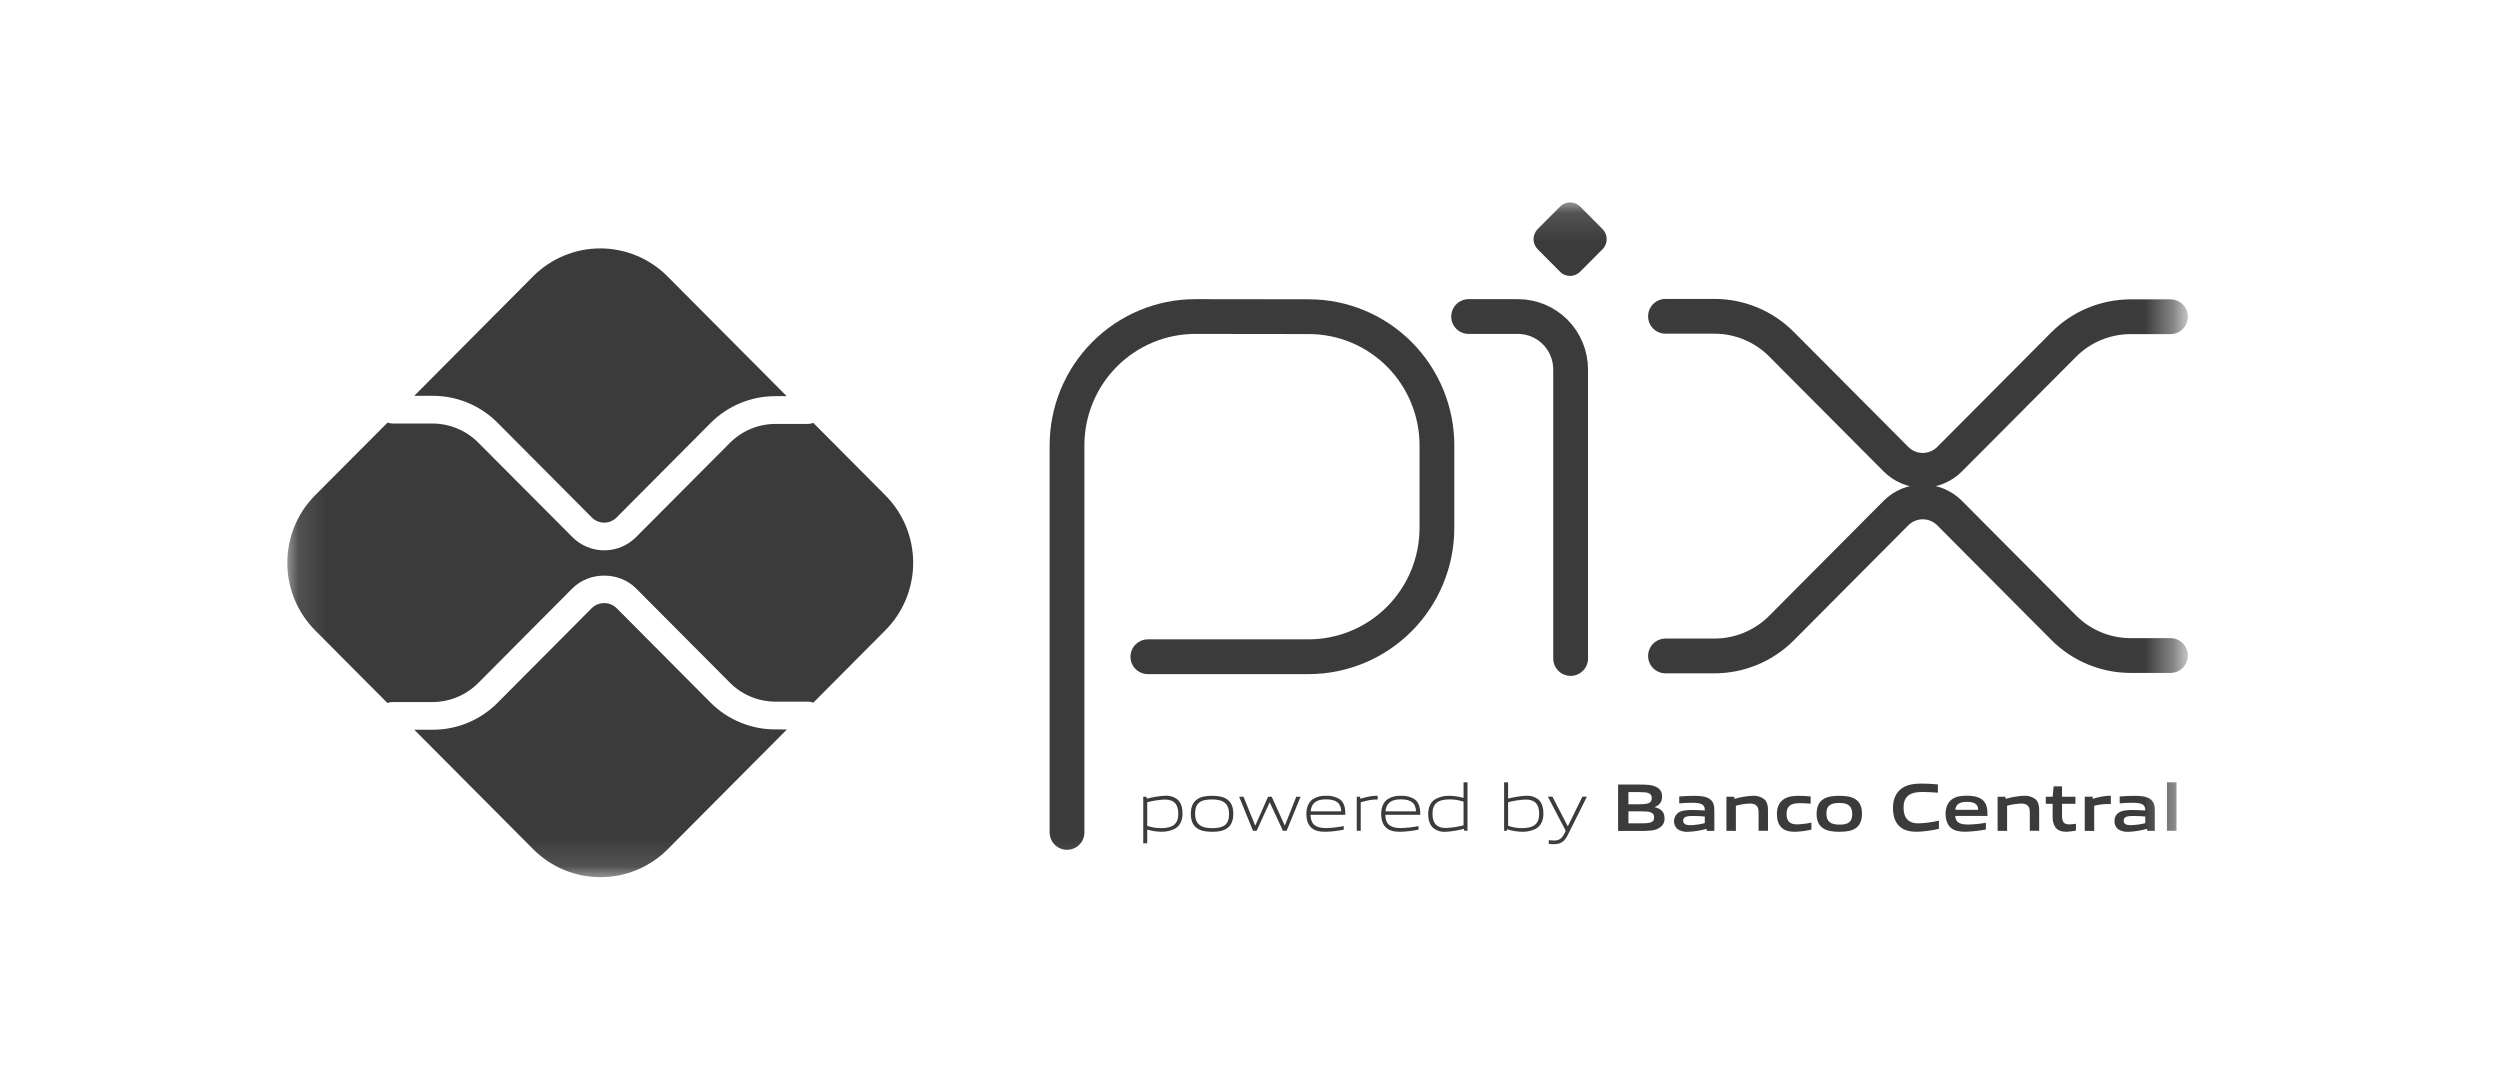
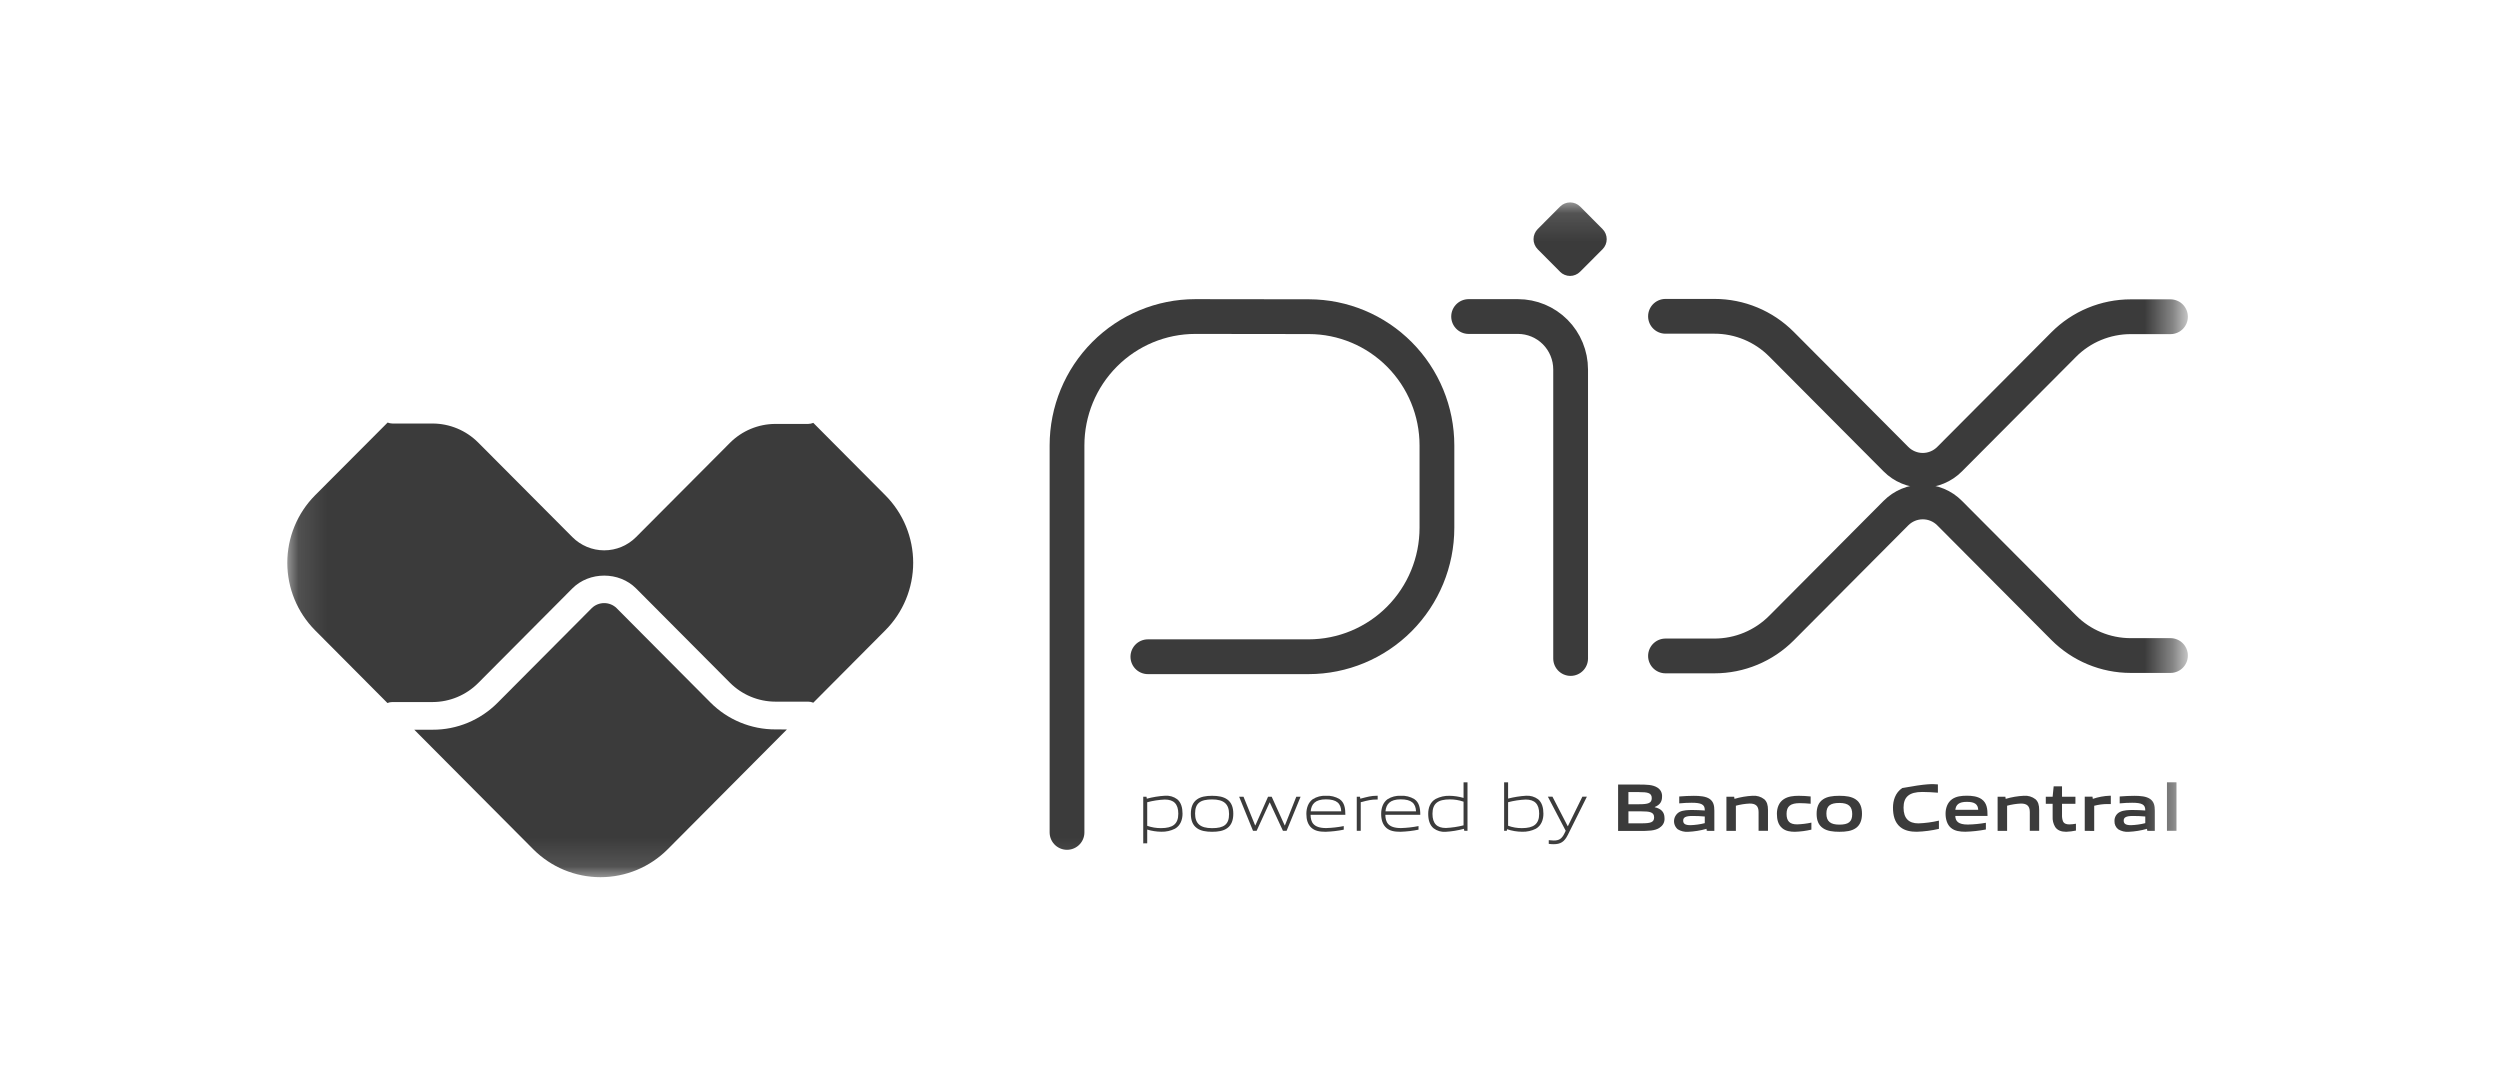
<svg xmlns="http://www.w3.org/2000/svg" width="88" height="38" viewBox="0 0 88 38" fill="none">
  <g clip-path="url(#clip0_6661_97)">
    <g clip-path="url(#clip1_6661_97)">
      <mask id="mask0_6661_97" style="mask-type:luminance" maskUnits="userSpaceOnUse" x="10" y="7" width="67" height="24">
        <path d="M76.615 7.124H10.113V30.875H76.615V7.124Z" fill="white" />
      </mask>
      <g mask="url(#mask0_6661_97)">
        <path d="M37.559 29.301V15.679C37.559 14.476 38.034 13.322 38.882 12.471C39.729 11.62 40.877 11.142 42.075 11.142L46.078 11.147C47.273 11.15 48.418 11.628 49.262 12.478C50.106 13.328 50.58 14.479 50.58 15.679V18.578C50.58 19.782 50.104 20.936 49.257 21.787C48.41 22.638 47.261 23.116 46.063 23.117H40.405" stroke="#3B3B3B" stroke-width="1.224" stroke-linecap="round" stroke-linejoin="round" />
        <path d="M51.695 11.142H53.432C53.924 11.142 54.395 11.338 54.743 11.687C55.09 12.036 55.286 12.51 55.286 13.004V23.179" stroke="#3B3B3B" stroke-width="1.224" stroke-linecap="round" stroke-linejoin="round" />
        <path d="M54.914 9.565L54.127 8.774C54.081 8.727 54.044 8.672 54.019 8.611C53.993 8.55 53.98 8.484 53.98 8.418C53.98 8.353 53.993 8.287 54.019 8.226C54.044 8.165 54.081 8.11 54.127 8.063L54.914 7.272C55.008 7.178 55.136 7.125 55.269 7.125C55.401 7.125 55.529 7.178 55.623 7.272L56.409 8.063C56.456 8.11 56.493 8.165 56.518 8.226C56.543 8.287 56.556 8.353 56.556 8.418C56.556 8.484 56.543 8.55 56.518 8.611C56.493 8.672 56.456 8.727 56.409 8.774L55.619 9.565C55.573 9.612 55.518 9.649 55.457 9.674C55.396 9.7 55.331 9.713 55.265 9.713C55.2 9.713 55.135 9.7 55.074 9.674C55.013 9.649 54.958 9.612 54.911 9.565" fill="#3B3B3B" />
        <path d="M58.625 11.134H60.347C61.233 11.133 62.082 11.486 62.709 12.116L66.737 16.162C66.861 16.287 67.008 16.386 67.17 16.453C67.332 16.521 67.506 16.556 67.682 16.556C67.857 16.556 68.031 16.521 68.193 16.453C68.355 16.386 68.502 16.287 68.626 16.162L72.64 12.131C72.95 11.819 73.318 11.572 73.723 11.404C74.128 11.236 74.563 11.149 75.001 11.149H76.401" stroke="#3B3B3B" stroke-width="1.224" stroke-linecap="round" stroke-linejoin="round" />
        <path d="M58.625 23.089H60.347C61.233 23.09 62.082 22.737 62.709 22.108L66.737 18.061C66.988 17.809 67.327 17.668 67.682 17.668C68.036 17.668 68.376 17.809 68.626 18.061L72.64 22.093C73.266 22.722 74.116 23.075 75.001 23.075H76.401" stroke="#3B3B3B" stroke-width="1.224" stroke-linecap="round" stroke-linejoin="round" />
        <path d="M27.294 25.675C26.87 25.676 26.449 25.593 26.056 25.43C25.663 25.267 25.306 25.028 25.006 24.726L21.701 21.403C21.585 21.291 21.429 21.229 21.267 21.229C21.106 21.229 20.95 21.291 20.833 21.403L17.517 24.735C17.217 25.038 16.861 25.277 16.468 25.441C16.075 25.604 15.654 25.688 15.229 25.686H14.582L18.77 29.894C19.398 30.524 20.249 30.877 21.137 30.877C22.024 30.877 22.875 30.524 23.503 29.894L27.699 25.677L27.294 25.675Z" fill="#3B3B3B" />
-         <path d="M15.23 13.933C15.655 13.932 16.076 14.015 16.469 14.179C16.861 14.342 17.218 14.582 17.518 14.885L20.834 18.217C20.949 18.332 21.105 18.397 21.268 18.397C21.431 18.397 21.587 18.332 21.702 18.217L25.006 14.897C25.306 14.594 25.663 14.354 26.055 14.191C26.448 14.027 26.869 13.944 27.294 13.945H27.692L23.496 9.729C23.185 9.417 22.816 9.169 22.41 9C22.004 8.831 21.569 8.744 21.13 8.744C20.69 8.744 20.255 8.831 19.849 9C19.443 9.169 19.074 9.417 18.763 9.729L14.582 13.933H15.23Z" fill="#3B3B3B" />
        <path d="M31.163 17.433L28.628 14.885C28.57 14.909 28.509 14.921 28.447 14.922H27.294C26.694 14.923 26.119 15.163 25.694 15.588L22.39 18.905C22.092 19.204 21.689 19.372 21.268 19.372C20.848 19.372 20.445 19.204 20.147 18.905L16.83 15.575C16.405 15.15 15.83 14.91 15.23 14.908H13.814C13.756 14.907 13.698 14.895 13.644 14.874L11.092 17.433C10.465 18.064 10.113 18.919 10.113 19.81C10.113 20.702 10.465 21.557 11.092 22.188L13.638 24.746C13.693 24.724 13.75 24.712 13.809 24.712H15.23C15.83 24.71 16.405 24.47 16.83 24.045L20.146 20.713C20.746 20.111 21.791 20.111 22.39 20.713L25.694 24.032C26.119 24.457 26.694 24.697 27.294 24.698H28.447C28.509 24.699 28.57 24.711 28.628 24.735L31.163 22.187C31.474 21.875 31.721 21.504 31.889 21.096C32.057 20.688 32.144 20.251 32.144 19.81C32.144 19.368 32.057 18.931 31.889 18.523C31.721 18.115 31.474 17.745 31.163 17.433Z" fill="#3B3B3B" />
        <path d="M41.002 28.144C40.793 28.153 40.585 28.185 40.382 28.239V29.069C40.537 29.123 40.7 29.151 40.865 29.15C41.279 29.15 41.476 29.01 41.476 28.643C41.476 28.298 41.315 28.144 41.002 28.144ZM40.242 29.687V28.044H40.356L40.368 28.114C40.579 28.057 40.796 28.022 41.014 28.009C41.166 27.999 41.316 28.042 41.438 28.133C41.578 28.249 41.625 28.437 41.625 28.642C41.625 28.847 41.555 29.058 41.36 29.17C41.211 29.245 41.045 29.282 40.879 29.277C40.71 29.276 40.543 29.25 40.382 29.201V29.684L40.242 29.687Z" fill="#3B3B3B" />
        <path d="M42.666 28.14C42.252 28.14 42.067 28.27 42.067 28.637C42.067 28.991 42.249 29.151 42.666 29.151C43.083 29.151 43.263 29.022 43.263 28.656C43.263 28.302 43.081 28.14 42.666 28.14ZM43.199 29.151C43.06 29.251 42.877 29.279 42.666 29.279C42.455 29.279 42.266 29.249 42.132 29.151C41.98 29.044 41.918 28.871 41.918 28.647C41.918 28.423 41.98 28.25 42.132 28.14C42.266 28.043 42.451 28.012 42.666 28.012C42.881 28.012 43.062 28.043 43.199 28.14C43.353 28.25 43.412 28.427 43.412 28.644C43.412 28.861 43.351 29.044 43.199 29.151Z" fill="#3B3B3B" />
        <path d="M45.16 29.245L44.698 28.249H44.689L44.233 29.245H44.106L43.617 28.044H43.771L44.18 29.052H44.19L44.636 28.044H44.763L45.22 29.052H45.23L45.63 28.044H45.781L45.288 29.245H45.16Z" fill="#3B3B3B" />
        <path d="M46.673 28.137C46.289 28.137 46.16 28.309 46.136 28.558H47.211C47.199 28.284 47.059 28.137 46.673 28.137ZM46.668 29.279C46.439 29.279 46.289 29.245 46.171 29.146C46.031 29.025 45.984 28.849 45.984 28.647C45.984 28.445 46.048 28.249 46.207 28.133C46.346 28.045 46.509 28.002 46.673 28.011C46.841 28.001 47.007 28.042 47.151 28.128C47.324 28.244 47.357 28.449 47.357 28.682H46.132C46.137 28.929 46.218 29.148 46.682 29.148C46.889 29.142 47.096 29.119 47.3 29.078V29.204C47.093 29.247 46.882 29.271 46.671 29.278" fill="#3B3B3B" />
        <path d="M47.758 29.245V28.044H47.871L47.883 28.114C48.136 28.05 48.255 28.01 48.477 28.01H48.494V28.143H48.461C48.274 28.143 48.16 28.169 47.898 28.238V29.244L47.758 29.245Z" fill="#3B3B3B" />
        <path d="M49.306 28.137C48.923 28.137 48.792 28.309 48.769 28.558H49.844C49.832 28.284 49.692 28.137 49.306 28.137ZM49.301 29.279C49.072 29.279 48.923 29.245 48.804 29.146C48.665 29.025 48.617 28.849 48.617 28.647C48.617 28.445 48.681 28.249 48.84 28.133C48.979 28.045 49.142 28.003 49.306 28.011C49.474 28.001 49.64 28.042 49.784 28.128C49.957 28.244 49.994 28.449 49.994 28.682H48.764C48.769 28.929 48.849 29.148 49.313 29.148C49.521 29.142 49.728 29.119 49.932 29.078V29.204C49.725 29.247 49.514 29.271 49.303 29.278" fill="#3B3B3B" />
        <path d="M51.517 28.219C51.361 28.165 51.198 28.138 51.034 28.139C50.619 28.139 50.423 28.279 50.423 28.646C50.423 28.993 50.584 29.145 50.896 29.145C51.105 29.135 51.313 29.104 51.517 29.052V28.219ZM51.543 29.244L51.53 29.174C51.319 29.232 51.103 29.267 50.884 29.28C50.733 29.291 50.582 29.247 50.461 29.155C50.321 29.039 50.273 28.851 50.273 28.647C50.273 28.433 50.343 28.23 50.539 28.121C50.688 28.045 50.854 28.007 51.022 28.012C51.189 28.014 51.356 28.04 51.517 28.087V27.537H51.656V29.244H51.543Z" fill="#3B3B3B" />
        <path d="M53.706 28.144C53.496 28.153 53.288 28.185 53.085 28.238V29.066C53.24 29.123 53.403 29.151 53.568 29.15C53.983 29.15 54.179 29.01 54.179 28.643C54.179 28.298 54.018 28.144 53.706 28.144ZM54.063 29.171C53.914 29.246 53.749 29.282 53.583 29.278C53.401 29.277 53.22 29.247 53.047 29.188L53.04 29.244H52.945V27.537H53.085V28.11C53.292 28.057 53.504 28.023 53.717 28.01C53.869 28 54.019 28.044 54.141 28.134C54.281 28.25 54.328 28.438 54.328 28.643C54.328 28.848 54.258 29.059 54.063 29.171Z" fill="#3B3B3B" />
        <path d="M54.516 29.704V29.574C54.586 29.581 54.648 29.586 54.693 29.586C54.866 29.586 54.972 29.536 55.067 29.338L55.113 29.243L54.484 28.042H54.646L55.182 29.079H55.191L55.7 28.042H55.859L55.186 29.391C55.063 29.636 54.93 29.716 54.686 29.716C54.628 29.716 54.571 29.712 54.514 29.704" fill="#3B3B3B" />
        <path d="M57.785 28.56H57.321V28.981H57.785C58.104 28.981 58.225 28.945 58.225 28.77C58.225 28.582 58.059 28.56 57.782 28.56M57.698 27.881H57.32V28.309H57.701C58.016 28.309 58.142 28.271 58.142 28.093C58.142 27.902 57.982 27.883 57.698 27.883M58.419 29.137C58.248 29.246 58.042 29.25 57.665 29.25H56.957V27.616H57.649C57.973 27.616 58.172 27.62 58.337 27.721C58.392 27.754 58.437 27.801 58.467 27.858C58.496 27.916 58.509 27.98 58.504 28.044C58.504 28.215 58.434 28.329 58.248 28.406V28.415C58.457 28.463 58.591 28.57 58.591 28.8C58.596 28.866 58.583 28.933 58.552 28.991C58.522 29.05 58.475 29.098 58.419 29.131" fill="#3B3B3B" />
        <path d="M60.008 28.741C59.869 28.729 59.729 28.722 59.578 28.722C59.334 28.722 59.248 28.772 59.248 28.884C59.248 28.996 59.318 29.046 59.507 29.046C59.676 29.04 59.844 29.017 60.008 28.975V28.741ZM60.078 29.245L60.069 29.175C59.858 29.235 59.64 29.27 59.42 29.28C59.293 29.289 59.167 29.258 59.058 29.192C59.011 29.153 58.975 29.102 58.952 29.045C58.929 28.988 58.921 28.926 58.928 28.866C58.935 28.804 58.957 28.746 58.992 28.696C59.026 28.645 59.073 28.604 59.127 28.576C59.253 28.517 59.422 28.512 59.576 28.512C59.701 28.512 59.869 28.519 60.008 28.529V28.507C60.008 28.319 59.886 28.257 59.549 28.257C59.419 28.257 59.26 28.264 59.109 28.279V28.036C59.277 28.022 59.467 28.013 59.623 28.013C59.833 28.013 60.047 28.029 60.182 28.124C60.316 28.22 60.345 28.358 60.345 28.536V29.247L60.078 29.245Z" fill="#3B3B3B" />
        <path d="M61.902 29.245V28.582C61.902 28.363 61.791 28.285 61.592 28.285C61.427 28.292 61.263 28.318 61.103 28.361V29.246H60.77V28.044H61.042L61.054 28.12C61.262 28.058 61.476 28.022 61.693 28.011C61.84 27.999 61.986 28.043 62.103 28.134C62.197 28.22 62.233 28.339 62.233 28.51V29.245H61.902Z" fill="#3B3B3B" />
        <path d="M63.181 29.279C63.027 29.279 62.859 29.258 62.736 29.153C62.59 29.034 62.547 28.847 62.547 28.644C62.547 28.454 62.608 28.247 62.791 28.13C62.94 28.033 63.124 28.012 63.316 28.012C63.456 28.012 63.588 28.021 63.735 28.035V28.292C63.614 28.28 63.47 28.271 63.354 28.271C63.036 28.271 62.887 28.371 62.887 28.647C62.887 28.906 62.998 29.018 63.259 29.018C63.428 29.012 63.596 28.992 63.761 28.956V29.203C63.57 29.248 63.375 29.273 63.179 29.279" fill="#3B3B3B" />
        <path d="M64.746 28.264C64.428 28.264 64.289 28.364 64.289 28.637C64.289 28.911 64.428 29.027 64.746 29.027C65.064 29.027 65.198 28.93 65.198 28.656C65.198 28.383 65.064 28.264 64.746 28.264ZM65.319 29.153C65.172 29.253 64.98 29.279 64.746 29.279C64.511 29.279 64.315 29.251 64.171 29.153C64.005 29.044 63.945 28.863 63.945 28.647C63.945 28.431 64.005 28.247 64.171 28.137C64.315 28.04 64.506 28.012 64.746 28.012C64.985 28.012 65.172 28.04 65.319 28.137C65.484 28.247 65.542 28.43 65.542 28.644C65.542 28.858 65.482 29.044 65.319 29.153Z" fill="#3B3B3B" />
-         <path d="M67.468 29.278C67.267 29.278 67.049 29.245 66.886 29.109C66.692 28.947 66.633 28.698 66.633 28.429C66.633 28.189 66.709 27.903 66.962 27.737C67.158 27.609 67.402 27.582 67.648 27.582C67.828 27.582 68.013 27.594 68.214 27.611V27.903C68.042 27.889 67.828 27.877 67.663 27.877C67.201 27.877 67.005 28.053 67.005 28.429C67.005 28.805 67.187 28.983 67.528 28.983C67.771 28.974 68.013 28.942 68.25 28.886V29.176C67.993 29.235 67.731 29.27 67.468 29.278Z" fill="#3B3B3B" />
+         <path d="M67.468 29.278C67.267 29.278 67.049 29.245 66.886 29.109C66.692 28.947 66.633 28.698 66.633 28.429C66.633 28.189 66.709 27.903 66.962 27.737C67.828 27.582 68.013 27.594 68.214 27.611V27.903C68.042 27.889 67.828 27.877 67.663 27.877C67.201 27.877 67.005 28.053 67.005 28.429C67.005 28.805 67.187 28.983 67.528 28.983C67.771 28.974 68.013 28.942 68.25 28.886V29.176C67.993 29.235 67.731 29.27 67.468 29.278Z" fill="#3B3B3B" />
        <path d="M69.233 28.225C68.954 28.225 68.849 28.325 68.828 28.505H69.633C69.624 28.31 69.51 28.225 69.233 28.225ZM69.183 29.277C68.987 29.277 68.809 29.253 68.676 29.143C68.544 29.034 68.484 28.846 68.484 28.641C68.484 28.458 68.544 28.253 68.71 28.134C68.856 28.03 69.043 28.009 69.233 28.009C69.404 28.009 69.605 28.028 69.751 28.13C69.943 28.265 69.961 28.475 69.961 28.722H68.826C68.833 28.906 68.93 29.024 69.266 29.024C69.48 29.02 69.693 28.999 69.903 28.962V29.198C69.666 29.244 69.425 29.27 69.183 29.277Z" fill="#3B3B3B" />
        <path d="M71.449 29.245V28.582C71.449 28.363 71.338 28.285 71.139 28.285C70.974 28.292 70.81 28.318 70.65 28.361V29.246H70.316V28.044H70.589L70.6 28.12C70.809 28.058 71.023 28.022 71.24 28.011C71.387 27.999 71.533 28.043 71.65 28.134C71.744 28.22 71.779 28.339 71.779 28.51V29.245H71.449Z" fill="#3B3B3B" />
        <path d="M72.729 29.279C72.568 29.279 72.421 29.233 72.341 29.107C72.275 28.997 72.245 28.871 72.253 28.744V28.293H72.012V28.044H72.253L72.289 27.68H72.583V28.044H73.055V28.293H72.583V28.679C72.579 28.756 72.59 28.834 72.616 28.907C72.652 28.988 72.73 29.019 72.835 29.019C72.915 29.018 72.995 29.01 73.073 28.995V29.236C72.96 29.26 72.844 29.275 72.728 29.279" fill="#3B3B3B" />
        <path d="M73.383 29.245V28.043H73.655L73.667 28.12C73.858 28.055 74.057 28.018 74.259 28.01C74.273 28.01 74.287 28.01 74.301 28.01V28.302C74.264 28.302 74.218 28.302 74.186 28.302C74.027 28.302 73.87 28.323 73.716 28.363V29.25L73.383 29.245Z" fill="#3B3B3B" />
        <path d="M75.514 28.741C75.375 28.729 75.235 28.722 75.083 28.722C74.839 28.722 74.754 28.772 74.754 28.884C74.754 28.996 74.824 29.046 75.012 29.046C75.181 29.04 75.35 29.017 75.514 28.975V28.741ZM75.584 29.245L75.574 29.175C75.363 29.235 75.145 29.27 74.925 29.28C74.798 29.289 74.672 29.258 74.563 29.192C74.519 29.158 74.484 29.114 74.461 29.064C74.438 29.013 74.427 28.957 74.43 28.902C74.427 28.833 74.445 28.766 74.481 28.707C74.517 28.649 74.569 28.604 74.632 28.576C74.757 28.517 74.925 28.512 75.079 28.512C75.205 28.512 75.373 28.519 75.513 28.529V28.507C75.513 28.319 75.389 28.257 75.053 28.257C74.923 28.257 74.764 28.264 74.613 28.279V28.036C74.781 28.022 74.971 28.013 75.127 28.013C75.336 28.013 75.55 28.029 75.685 28.124C75.82 28.22 75.849 28.358 75.849 28.536V29.247L75.584 29.245Z" fill="#3B3B3B" />
        <path d="M76.277 27.537H76.612V29.244H76.277V27.537Z" fill="#3B3B3B" />
      </g>
    </g>
  </g>
  <defs>
    <clipPath id="clip0_6661_97">
      <rect width="86.69" height="38" fill="white" transform="translate(0.32)" />
    </clipPath>
    <clipPath id="clip1_6661_97">
      <rect width="86.69" height="38" fill="white" transform="translate(0.32)" />
    </clipPath>
  </defs>
</svg>